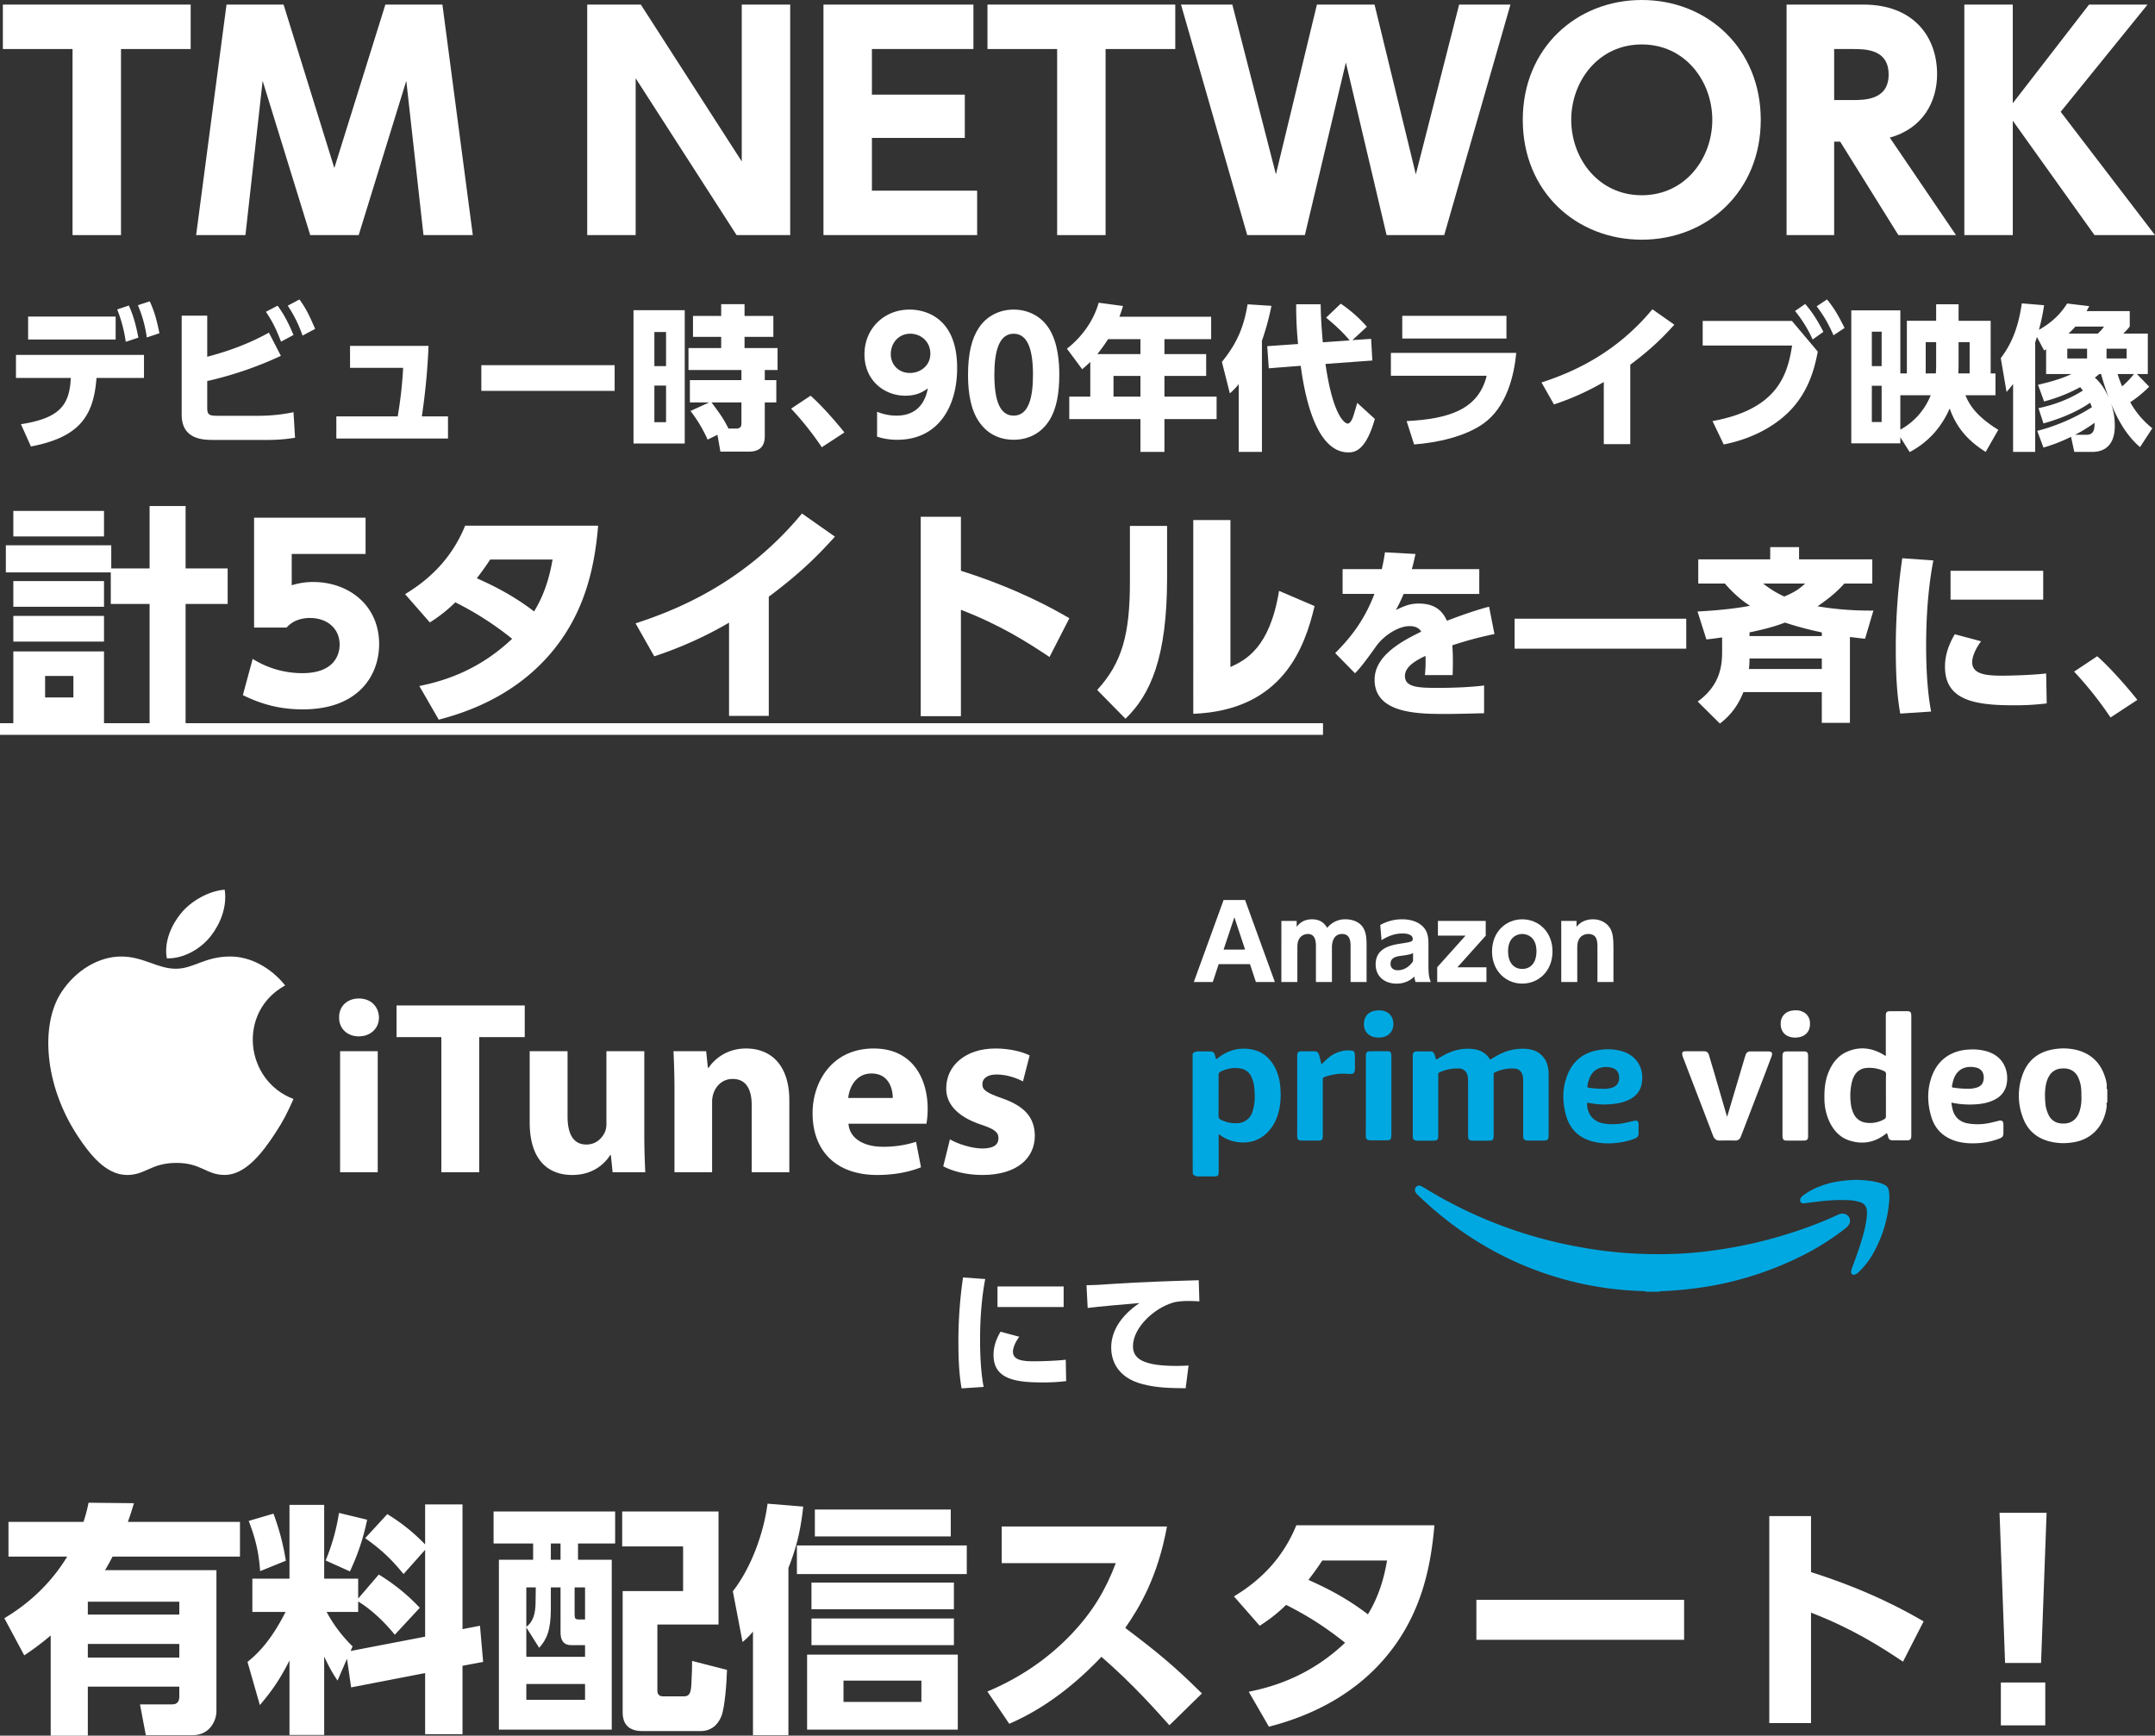
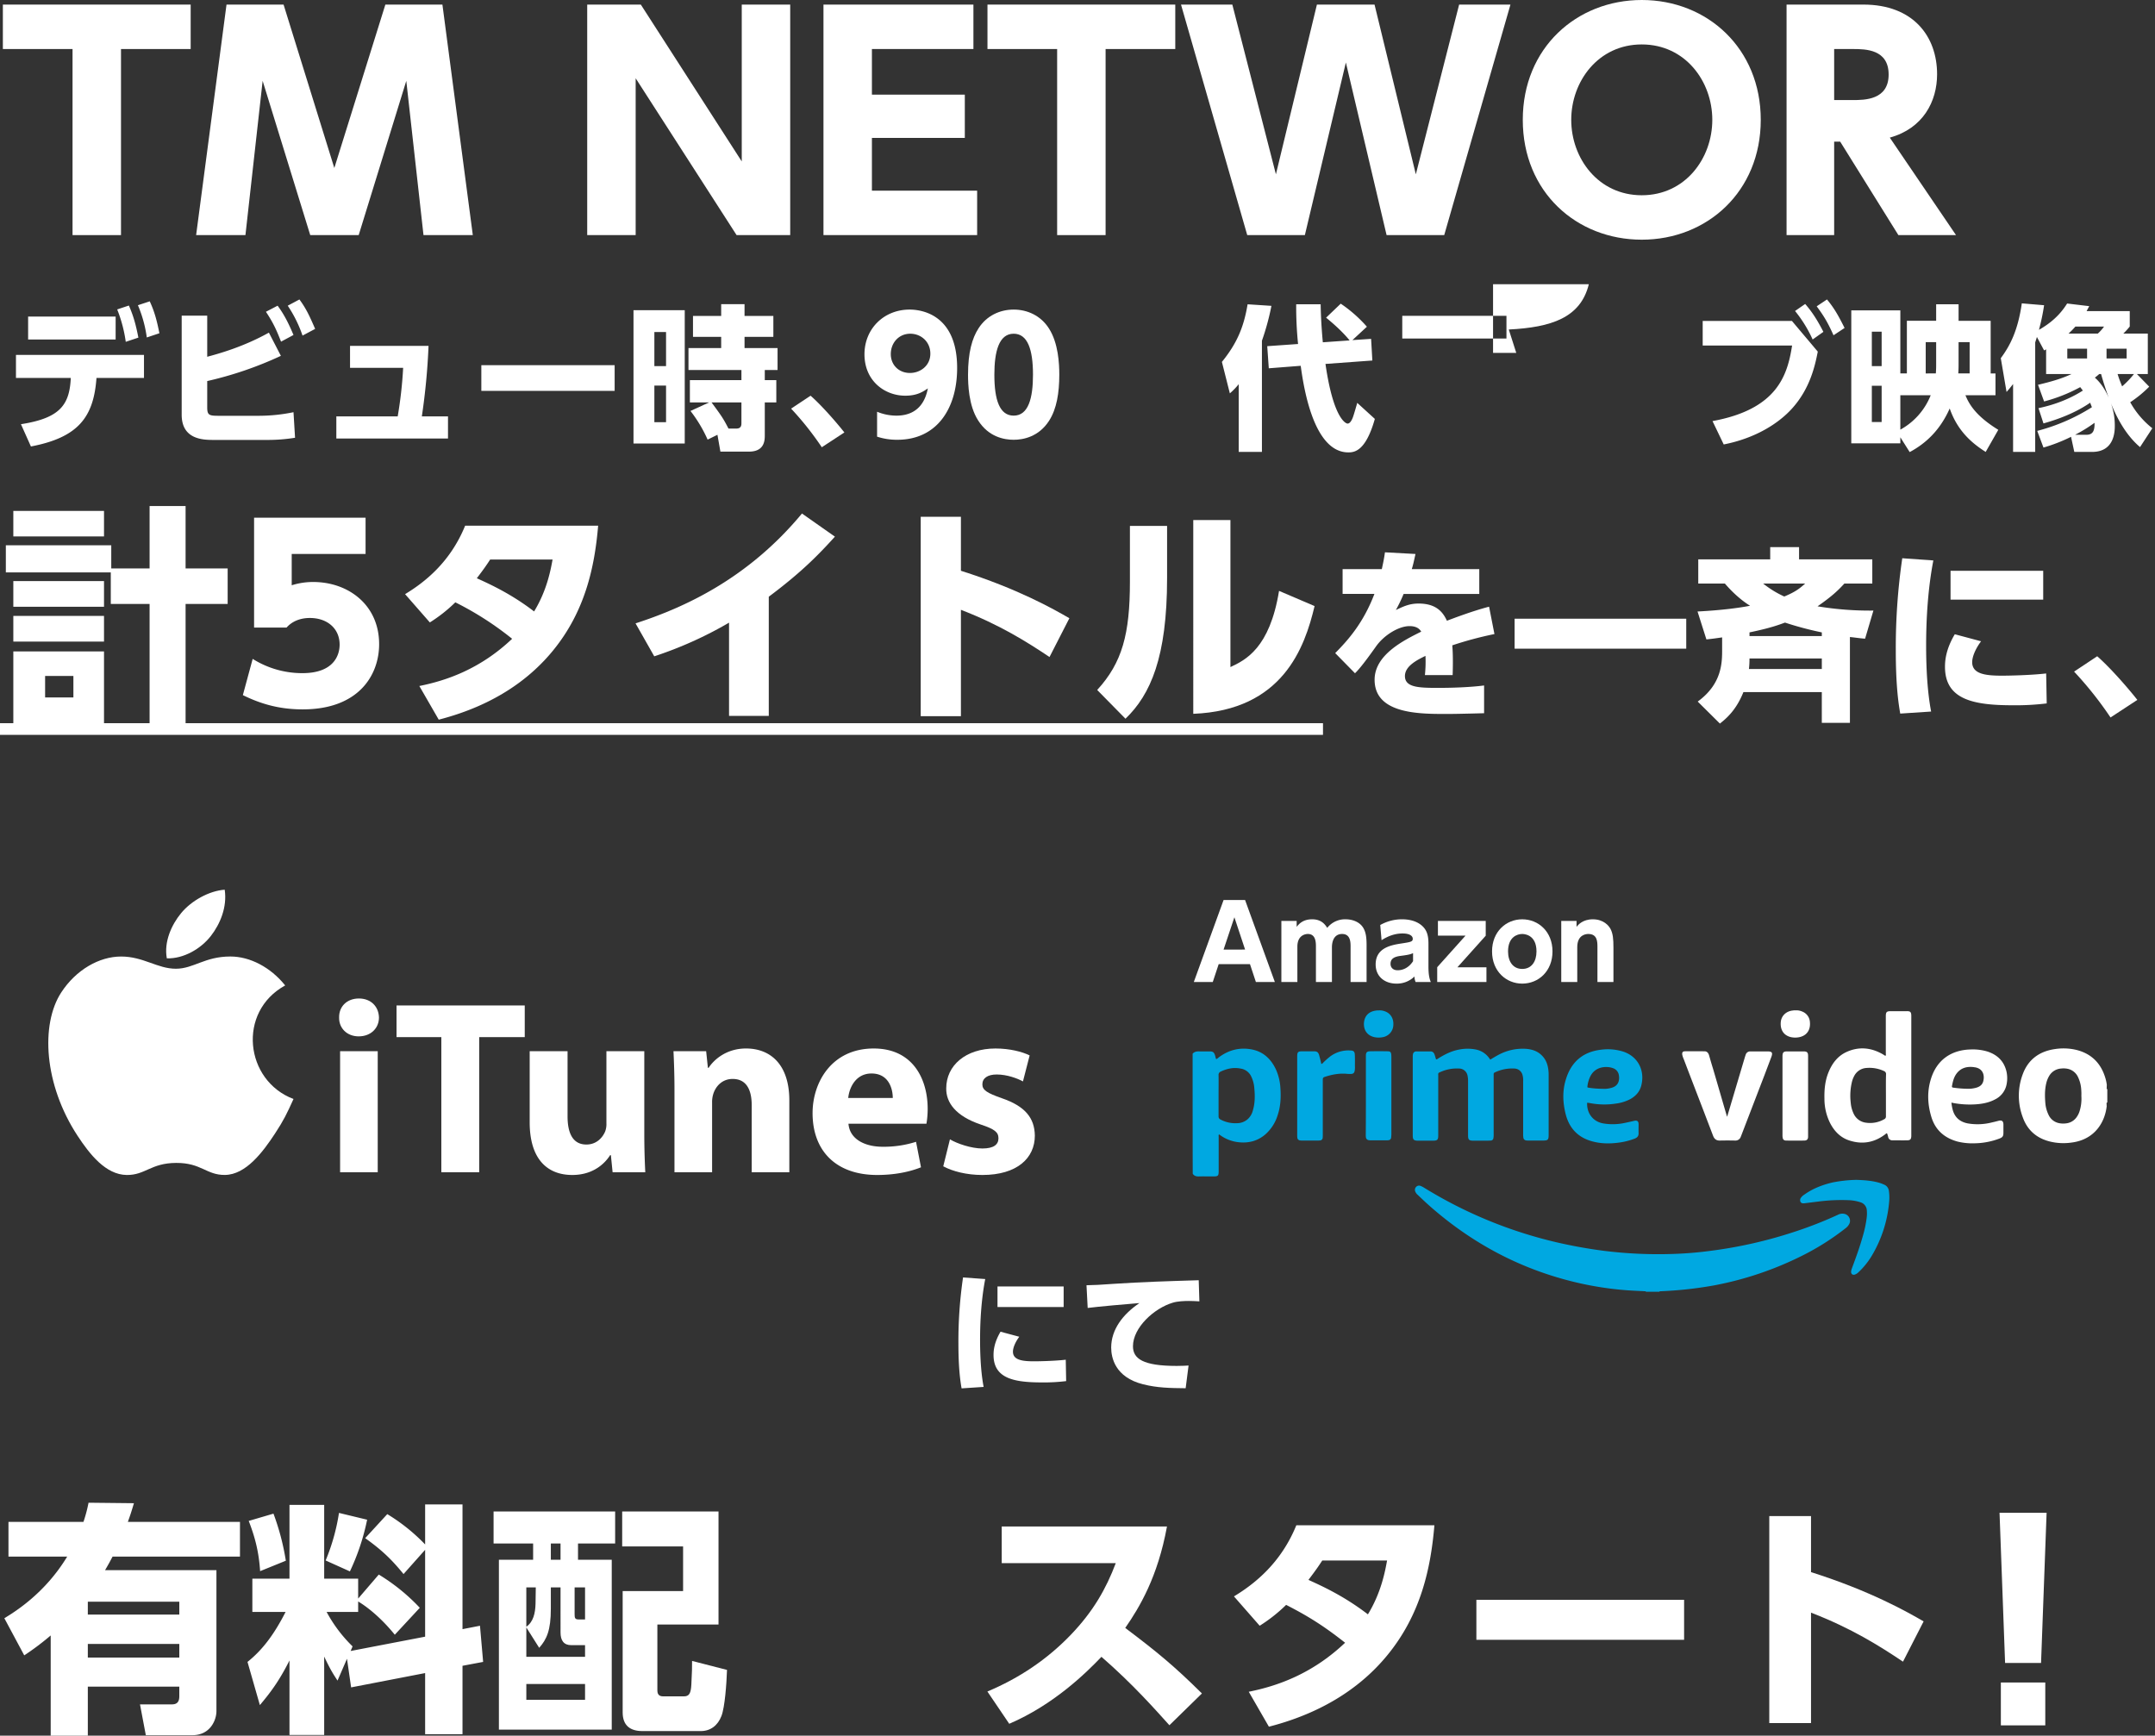
<svg xmlns="http://www.w3.org/2000/svg" viewBox="0 0 2021.443 1628.171">
  <rect x="0" y="0" width="2021.443" height="1628.171" fill="#333333" stroke="none" />
  <defs>
    <style>.cls-1,.cls-2{fill:#fff;}.cls-2{fill-rule:evenodd;}.cls-3{fill:#00a8e1;}</style>
  </defs>
  <g id="レイヤー_2" data-name="レイヤー 2">
    <g id="レイヤー_1-2" data-name="レイヤー 1">
      <path class="cls-1" d="M125.63,1426.241c-2.276,7.739-3.415,11.155-5.692,17.528H225.1v32.551H105.6c-2.048,3.87-2.959,5.691-7.057,12.747H203.023v132.254c0,8.2-5.69,22.535-22.535,22.535H136.783l-5.463-28.909h30.047c5.692,0,6.829-3.641,6.829-7.739v-8.878H82.38v45.982H47.552V1550.3a249.6,249.6,0,0,1-24.812,18.666L4.075,1534.139c8.877-5.464,37.786-22.764,58.956-57.819H7.944v-32.551H78.282a138.748,138.748,0,0,0,4.78-17.983Zm42.566,92.418H82.38v12.065H168.2Zm0,39.609H82.38v12.747H168.2Z" transform="translate(0 -16.141)" />
      <path class="cls-1" d="M325.488,1572.152l-8.877,20.488c-3.87-5.919-6.6-10.016-12.52-22.536v73.525H271.54v-69.883c-9.788,19.576-18.211,30.5-27.77,41.884l-11.61-40.518c13.657-10.926,24.584-25.04,35.737-46.892H236.713v-31.186H271.54v-69.2h32.551v69.2h31.868V1515.7l19.349-22.535a183.2,183.2,0,0,1,38.469,31.186l-23.445,25.266c-16.617-20.486-31.641-29.592-34.373-31.185v9.788H306.367a132.777,132.777,0,0,0,24.357,32.324l-1.821,4.324,69.882-13.43v-81.492l-20.259,22.764c-10.925-13.431-20.031-22.309-35.965-33.689l20.714-22.536a174.11,174.11,0,0,1,35.51,28.453V1427.38h35.056v117l16.39-3.187,2.959,33.917-19.349,3.642v64.192H398.785v-57.363l-69.427,13.43Zm-68.971-136.123a227.622,227.622,0,0,1,11.609,44.161L244,1489.979c-1.139-17.074-4.325-30.731-10.7-47.121Zm87.865,5.692a212.341,212.341,0,0,1-16.162,48.485l-22.763-10.244a191.5,191.5,0,0,0,12.52-44.615Z" transform="translate(0 -16.141)" />
      <path class="cls-1" d="M577.021,1433.98v30.048H542.193v15.251h31.641v159.342H467.985V1479.279h32.1v-15.251h-37.1V1433.98ZM525.8,1505.229H516.7v20.032c0,20.259-3.869,28.681-10.926,36.648l-12.064-19.121v27.544h55.086v-10.927H535.819c-7.056,0-10.015-4.552-10.015-11.837Zm-23.219,0h-8.877v36.876c6.6-4.552,8.422-12.747,8.649-21.625Zm46.209,90.6H493.708v14.8h55.086Zm-22.99-131.8H516.7v15.251H525.8Zm22.99,41.2h-9.788v25.04c0,3.415.227,5.007,3.642,5.007h6.146Zm125.2,34.828H616.628v61.46c0,2.96.684,5.919,5.464,5.919H641.44c5.008,0,6.6-2.732,7.056-10.927.684-11.836.684-16.845.684-22.308l32.778,8.423c-.455,13.2-2.049,35.055-5.235,43.25-3.414,8.877-10.244,14.112-19.349,14.112H602.516c-11.155,0-18.439-5.007-18.439-17.527V1508.644h56.68V1466.76H583.622v-32.78h90.369Z" transform="translate(0 -16.141)" />
-       <path class="cls-1" d="M739.548,1643.856H706.314v-97.2a66.125,66.125,0,0,1-9.788,9.788l-9.1-47.575c17.755-22.763,29.137-55.769,32.551-82.175l33.462,2.733c-2.732,25.266-7.057,39.835-13.886,57.59ZM906.856,1492.71H747.515v-26.86H906.856Zm-8.421,145.911H757.075v-70.338h141.36Zm-3.643-112.905H761.173v-25.039H894.792Zm0,33.689H761.173v-25.039H894.792Zm-2.959-101.978H764.359V1432.16H891.833ZM864.29,1592.64H791.22v20.031h73.07Z" transform="translate(0 -16.141)" />
      <path class="cls-1" d="M1094.652,1448.094c-8.65,47.347-25.722,75.8-39.152,95.149,29.592,22.309,45.753,35.511,71.931,61.461l-30.5,29.819c-12.748-14.113-33.917-38.242-63.738-64.191-14.339,15.023-44.615,44.843-86.5,62.825L926.2,1602.883c29.821-12.52,56-30.047,78.307-53.266,20.941-21.852,33.006-43.022,42.111-67.151H939.635v-34.372Z" transform="translate(0 -16.141)" />
      <path class="cls-1" d="M1157.478,1513.651c19.576-11.837,44.16-31.413,58.5-66.7H1345.5c-3.414,40.518-12.747,83.313-43.7,121.327-20.714,25.494-54.858,53.038-111.539,67.607l-18.893-32.78c26.177-5.235,59.184-16.389,90.369-45.981-19.348-15.251-33.917-24.584-55.314-35.51a146.6,146.6,0,0,1-24.812,19.576Zm82.857-33.689c-3.87,5.919-5.918,8.878-12.975,18.211,12.52,5.69,33.234,15.023,55.77,32.323,12.519-20.486,16.161-40.517,17.982-50.534Z" transform="translate(0 -16.141)" />
      <path class="cls-1" d="M1579.732,1516.839V1554.4H1384.88v-37.558Z" transform="translate(0 -16.141)" />
      <path class="cls-1" d="M1785.055,1574.884c-22.08-14.8-48.486-31.412-86.273-45.981v103.572H1659.63V1438.306h39.152v52.583c55.315,17.527,89.914,37.1,105.621,46.209Z" transform="translate(0 -16.141)" />
      <path class="cls-1" d="M1919.764,1435.216l-5.209,140.882h-33.733l-5.208-140.882Zm-42.91,159.236h41.669v40.181h-41.669Z" transform="translate(0 -16.141)" />
      <path class="cls-1" d="M924.158,1215.961c-1.362,7.184-4.83,26.5-4.83,56.974,0,24.77,2.23,38.395,3.344,44.216l-20.684,1.363c-1.114-6.441-2.972-18.331-2.972-42.112a414.2,414.2,0,0,1,4.335-61.927Zm31.955,54.125c-4.211,5.7-5.945,10.775-5.945,13.995,0,8.051,9.166,9.042,20.064,9.042,3.84,0,18.827-.248,29.479-1.486l.371,20.064a170.958,170.958,0,0,1-22.665,1.238c-26.258,0-45.455-3.715-45.455-25.761,0-4.335.619-11.767,6.563-21.8Zm41.616-47.19v19.322H935.677V1222.9Z" transform="translate(0 -16.141)" />
      <path class="cls-1" d="M1125.051,1236.893c-3.84-.248-7.308-.372-10.033-.372-4.087,0-10.4.248-14.863,1.61-17.588,5.2-37.4,23.409-37.4,40.872,0,11.643,9.289,18.455,41,18.455,5.821,0,8.67-.248,11.148-.372l-2.726,21.3c-14.738-.124-26.876-.372-40.005-3.716-26.134-6.565-29.85-24.9-29.85-34.432,0-16.845,10.9-31.212,26.506-41.739-11.023.866-39.138,3.344-48.551,4.582l-1.116-21.3c8.051-.124,11.767-.372,26.134-1.362,26.382-1.734,50.409-2.478,79.144-3.345Z" transform="translate(0 -16.141)" />
      <path class="cls-1" d="M140.322,549.367v-58.54h33.765v58.54h39.466v33.327H174.087V698.679H140.322V582.694h-36.4V553.1H5.481V527.661h98.883v21.706ZM97.567,495.431v23.9H12.5v-23.9Zm0,65.776v24.118H12.5V561.207Zm0,32.669v24.118H12.5V593.876Zm0,33.326v68.189H12.5V627.2ZM68.846,650.225H42.316V670.4h26.53Z" transform="translate(0 -16.141)" />
      <path class="cls-1" d="M342.918,535.773H273.634v29.38a66.97,66.97,0,0,1,20.171-3.069c32.669,0,61.83,21.268,61.83,58.321,0,28.723-18.857,61.172-71.7,61.172-20.39,0-37.93-4.385-56.128-13.374l9.209-33.984a87.315,87.315,0,0,0,46.7,13.374c29.6,0,34.861-17.1,34.861-26.749,0-15.128-11.621-24.994-27.846-24.994-2.631,0-14.032,0-21.924,8.989H238.334V501.789H342.918Z" transform="translate(0 -16.141)" />
      <path class="cls-1" d="M379.973,573.485c18.855-11.4,42.535-30.256,56.347-64.241H561.076c-3.289,39.027-12.278,80.247-42.1,116.862-19.952,24.557-52.84,51.086-107.434,65.119l-18.2-31.573c25.214-5.043,57.006-15.786,87.044-44.289a293.148,293.148,0,0,0-53.28-34.2,141.014,141.014,0,0,1-23.9,18.856Zm79.807-32.449c-3.726,5.7-5.7,8.551-12.5,17.54,12.059,5.482,32.011,14.471,53.717,31.134,12.06-19.732,15.567-39.027,17.321-48.674Z" transform="translate(0 -16.141)" />
      <path class="cls-1" d="M721.136,687.717H683.863V600.234A364.651,364.651,0,0,1,613.7,631.807l-17.541-30.915c45.386-14.69,105.242-41.658,156.11-103.049l30.914,21.706c-14.91,16.444-30.914,33.107-62.049,56.348Z" transform="translate(0 -16.141)" />
      <path class="cls-1" d="M984.465,632.465c-21.268-14.252-46.7-30.257-83.1-44.289v99.76H863.656V500.912h37.712V551.56c53.278,16.882,86.6,35.739,101.734,44.508Z" transform="translate(0 -16.141)" />
      <path class="cls-1" d="M1094.755,558.576c0,74.108-15.567,109.189-39.027,131.772l-26.53-26.969c23.46-25.652,30.7-52.4,30.7-101.733V509.463h34.861Zm59.417,83.317c14.032-6.579,36.835-17.54,45.605-71.477l33.327,14.251c-9.209,38.809-29.819,97.787-113.793,101.076V503.982h34.861Z" transform="translate(0 -16.141)" />
      <path class="cls-1" d="M1387.6,550.032V573.28h-70.959a142.718,142.718,0,0,1-7.287,15.094c7.287-3.47,12.838-6.072,21.339-6.072,16.309,0,22.728,7.806,26.545,16.135,5.552-2.083,23.6-9.022,39.556-13.186l5.031,25.677a336.622,336.622,0,0,0-39.556,10.583c.347,3.816.868,12.144.347,27.932H1336.6a119.28,119.28,0,0,0,.52-18.044c-7.807,3.818-19.258,9.543-19.258,18.912,0,10.583,12.665,11.1,30.708,11.1,13.359,0,30.188-.52,43.547-2.256v26.025c-25.85.694-31.229.694-37.3.694-26.023,0-65.406-.868-65.406-32.1,0-23.248,26.892-36.78,43.72-45.107-2.255-3.991-6.592-5.205-10.93-5.205-10.062,0-23.768,8.327-31.228,18.737-13.532,19.084-17.523,23.074-19.951,25.5l-18.565-18.91c11.624-11.8,26.2-27.759,36.78-55.518h-29.839V550.032h36.78c1.388-6.42,2.082-9.716,2.949-15.788l28.626,1.562c-1.734,7.98-2.255,10.236-3.47,14.226Z" transform="translate(0 -16.141)" />
      <path class="cls-1" d="M1420.739,596.528h161v28.106h-161Z" transform="translate(0 -16.141)" />
      <path class="cls-1" d="M1635.348,665.4c-6.766,17-16.135,24.81-22.034,29.494L1592.5,674.253c22.9-16.655,22.9-36.781,22.9-48.752v-11.45c-7.287,1.041-8.328,1.214-14.747,1.908l-8.328-26.2c23.943-1.215,40.424-3.644,49.273-5.378-3.644-2.256-13.012-8.5-23.6-20.82h-24.983V540.837H1660.5v-11.45h27.065v11.45h68.7v22.727h-26.2c-5.9,6.419-11.45,11.8-25.156,21.34a298.612,298.612,0,0,0,52.394,3.991l-7.806,26.37c-5.031-.347-8.848-1.041-14.227-1.561v80.5h-26.371V665.4Zm5.725-31.575a87.631,87.631,0,0,1-.52,9.889h68.355v-9.889Zm67.835-20.993v-3.47a309.191,309.191,0,0,1-34.524-9.195c-6.246,2.256-13.36,5.031-33.311,9.195v3.47Zm-55-49.272a93.633,93.633,0,0,0,19.778,12.145c10.931-4.511,14.921-7.98,19.605-12.145Z" transform="translate(0 -16.141)" />
      <path class="cls-1" d="M1813.523,541.878c-1.908,10.062-6.766,37.127-6.766,79.807,0,34.7,3.123,53.782,4.684,61.936l-28.973,1.908c-1.562-9.021-4.163-25.676-4.163-58.987a580.05,580.05,0,0,1,6.072-86.746Zm44.761,75.816c-5.9,7.981-8.327,15.094-8.327,19.605,0,11.276,12.838,12.665,28.1,12.665,5.378,0,26.372-.348,41.292-2.082l.52,28.105a239.411,239.411,0,0,1-31.749,1.736c-36.78,0-63.672-5.2-63.672-36.087,0-6.073.867-16.482,9.195-30.534Zm58.294-66.1v27.064h-86.92V551.594Z" transform="translate(0 -16.141)" />
      <path class="cls-1" d="M1979.728,689.173a339.57,339.57,0,0,0-34.178-43.027l21.686-14.4c12.665,11.1,29.321,30.361,37.648,40.944Z" transform="translate(0 -16.141)" />
      <path class="cls-1" d="M0,705.474V694.513H1241v10.961Z" transform="translate(0 -16.141)" />
      <path class="cls-1" d="M19.651,414.067C56.173,408.37,65.23,396.1,66.4,370.68H14.977V349.059H135.061V370.68H90.5c-2.63,36.813-17.093,55.805-61.5,64.278Zm88.822-100.946V334.6h-82.1V313.121Zm12.417-10.372c4.674,10.664,6.72,18.991,8.912,30.094l-11.834,3.944a131.1,131.1,0,0,0-8.034-30.386Zm19.576-3.944c4.383,9.5,6.574,17.53,9.057,29.947L137.69,332.7a117.361,117.361,0,0,0-8.327-30.24Z" transform="translate(0 -16.141)" />
      <path class="cls-1" d="M194.378,350.812c11.4-3.068,34.039-9.35,57.851-22.644l11.249,21.767a341.751,341.751,0,0,1-69.1,23.667v24.542c0,7.3,1.607,8.035,10.518,8.035h38.129a162.616,162.616,0,0,0,32.286-3.361l1.46,23.959a159.983,159.983,0,0,1-26.441,2.045H200.222c-9.788,0-29.8-.438-29.8-23.666V312.244h23.958ZM260.41,302.9c6.866,9.2,11.1,18.553,14.9,27.464l-11.687,6.282c-4.529-11.687-7.6-18.115-14.171-28.049Zm20.452-5.843c6.282,8.472,9.5,15.484,14.755,27.61l-11.833,6.281A119.556,119.556,0,0,0,269.9,302.9Z" transform="translate(0 -16.141)" />
      <path class="cls-1" d="M420.235,406.763v20.745H315.491V406.763H373.05a390.52,390.52,0,0,0,5.112-45.579H328.347v-20.6h73.628a615.424,615.424,0,0,1-6.282,66.178Z" transform="translate(0 -16.141)" />
      <path class="cls-1" d="M576.556,358.7v24.105H451.505V358.7Z" transform="translate(0 -16.141)" />
      <path class="cls-1" d="M642.3,307.132V432.183H594.238V307.132Zm-17.53,20.452H613.814v31.993h10.957Zm0,50.254H613.814v34.33h10.957Zm39,50.692a129.607,129.607,0,0,0-16.07-26.88l17.531-8.035H647.122v-20.89h48.356v-9.5h-49.67v-20.6h30.677V332.112H650.044V312.536h26.441v-11.1H698.4v11.1h27.027v19.576H698.4v10.519h30.971v20.6H717.391v9.5H728.2v20.89h-10.81v30.971c0,4.383-.147,15.193-14.755,15.193H675.755L672.979,424Zm3.653-34.915c9.933,13.441,10.956,15.047,15.923,24.543H690.8c4.675,0,4.675-3.507,4.675-5.113v-19.43Z" transform="translate(0 -16.141)" />
      <path class="cls-1" d="M770.864,435.688a285.739,285.739,0,0,0-28.779-36.229l18.261-12.126c10.665,9.35,24.689,25.565,31.7,34.478Z" transform="translate(0 -16.141)" />
      <path class="cls-1" d="M822.729,402.381a47.453,47.453,0,0,0,18.115,3.651c22.935,0,27.9-17.384,29.51-25.564-4.675,3.214-10.227,6.865-21.183,6.865-19.284,0-38.275-13.878-38.275-38.858,0-23.813,18.115-41.928,42.365-41.928,11.249,0,44.556,4.675,44.556,54.783,0,37.837-18.844,67.347-56.1,67.347a59.621,59.621,0,0,1-18.991-2.922Zm30.824-36.376c9.642,0,19.137-6.721,19.137-18.115,0-11.249-8.764-18.7-18.844-18.7-10.665,0-18.262,8.474-18.262,19.138C835.584,358.408,843.035,366.005,853.553,366.005Z" transform="translate(0 -16.141)" />
      <path class="cls-1" d="M917.542,410.562c-9.058-14.025-9.5-34.332-9.5-42.951,0-20.744,3.8-34.184,9.788-43.387,7.6-11.98,20.16-17.677,33.016-17.677,12.71,0,25.419,5.552,33.162,17.823,8.764,13.732,9.641,33.016,9.641,43.241,0,17.093-2.483,32.14-9.5,43.1-9.787,15.34-24.542,17.97-33.307,17.97C941.938,428.677,927.329,426.047,917.542,410.562Zm51.423-42.951c0-23.811-5.113-38.421-18.115-38.421-13.878,0-18.116,16.8-18.116,38.421,0,23.813,4.967,38.421,18.116,38.421C964.728,406.032,968.965,389.524,968.965,367.611Z" transform="translate(0 -16.141)" />
-       <path class="cls-1" d="M1136.091,313.267V334.3h-43.826v14.024h39.151V368.78h-39.151v19.43H1141.2v21.037h-48.939v30.824h-22.5V409.247h-66.762V388.21h19.722V355.633c-2.484,2.483-4.675,4.382-7.6,6.866l-14.317-19.284c14.171-10.956,25.127-26.442,29.8-43.1l22.79,3.068c-1.022,3.506-1.461,4.967-3.36,10.08Zm-96.71,21.037a144.123,144.123,0,0,1-10.08,14.024h40.466V334.3Zm30.386,34.476h-25.273v19.43h25.273Z" transform="translate(0 -16.141)" />
      <path class="cls-1" d="M1161.954,376.523a67.29,67.29,0,0,1-8.327,8.62l-7.45-29.51c13.732-16.946,20.452-31.993,24.1-54.053l22.352,1.461a231.812,231.812,0,0,1-8.911,32.724V440.071h-21.768Zm55.659-37.691a348.1,348.1,0,0,1-1.753-37.252H1238.8c.145,6.866.437,18.407,2.045,35.646l25.127-1.753c-7.012-8.766-17.531-17.677-22.06-21.329L1257.642,301a127.551,127.551,0,0,1,24.543,21.62L1268.6,335.181l17.53-1.169,1.169,20.305-43.973,3.214c7.305,50.986,18.991,55.952,20.744,55.952,2.922,0,4.822-5.259,5.552-7.6.584-1.753,2.922-9.642,3.506-11.833l16.508,15.047c-8.473,29.948-18.845,31.409-24.835,31.409-31.7,0-41.488-57.267-44.7-81.226l-29.949,2.338-1.461-20.744Z" transform="translate(0 -16.141)" />
-       <path class="cls-1" d="M1422.289,347.159c-2.046,21.475-9.058,50.839-30.825,66.324-17.238,12.272-43.534,17.969-65.009,19.576l-7.012-21.913c39.882-2.045,67.346-10.957,75.089-42.512h-89.844V347.159Zm-9.2-34.768V333.72h-97.732V312.391Z" transform="translate(0 -16.141)" />
-       <path class="cls-1" d="M1529.23,432.767H1504.4V374.478a243.034,243.034,0,0,1-46.748,21.037l-11.687-20.6c30.24-9.788,70.122-27.757,104.015-68.661l20.6,14.463c-9.934,10.956-20.6,22.058-41.344,37.544Z" transform="translate(0 -16.141)" />
+       <path class="cls-1" d="M1422.289,347.159l-7.012-21.913c39.882-2.045,67.346-10.957,75.089-42.512h-89.844V347.159Zm-9.2-34.768V333.72h-97.732V312.391Z" transform="translate(0 -16.141)" />
      <path class="cls-1" d="M1680.876,317.211l24.251,28.779c-2.484,12.564-7.013,34.478-24.251,53.469-12.564,13.878-34.185,27.757-63.986,33.6l-10.519-21.913c60.627-11.1,70.269-42.8,74.651-70.853h-83.854V317.211Zm12.417-15.923c6.574,7.45,11.541,15.339,17.093,26.15l-10.08,7.158a122.006,122.006,0,0,0-16.508-26.735Zm20.453-4.236c6.72,8.034,10.664,15.047,16.508,26.733l-10.372,6.866c-5.113-11.394-8.619-17.53-15.778-27.172Z" transform="translate(0 -16.141)" />
      <path class="cls-1" d="M1816.159,317.065V301.58H1837.2v15.485h30.094v49.378h4.528V386.9h-28.194c3.506,8.619,9.934,19.575,30.824,32.431l-11.833,20.744c-12.418-7.888-26.3-19.284-33.746-40.759-9.2,20.745-22.79,33.016-37.545,40.9l-8.764-13.878v5.7h-46.019V307.277h46.019v59.166h6.134V317.065Zm-51.131,10.226h-9.2v32.286h9.2Zm0,50.692h-9.2v34.039h9.2Zm17.532,8.913v32.285a63.369,63.369,0,0,0,28.486-32.285Zm33.307-20.453c.292-4.09.292-5.843.292-9.5V337.079h-9.788v29.364Zm21.329-29.364V356.07c0,3.8,0,6.721-.293,10.373h10.665V337.079Z" transform="translate(0 -16.141)" />
      <path class="cls-1" d="M2007.4,435.542c-13.294-11.248-21.768-27.464-27.319-41.2a61.183,61.183,0,0,1,3.652,21.036c0,4.821,0,24.689-21.329,24.689h-16.654l-3.067-14.171a153.231,153.231,0,0,1-25.859,10.08l-5.842-15.63a181.6,181.6,0,0,0,51.276-22.206c-.731-1.9-.876-2.192-1.607-4.237-8.912,6.136-22.5,13.441-43.827,19.43l-4.674-14.316c5.99-1.315,23.812-5.114,41.635-16.508-1.607-2.045-1.9-2.484-2.483-3.214a151.12,151.12,0,0,1-33.893,13.439l-5.7-15.631c11.687-2.775,21.767-5.551,31.408-10.08H1919.3V343.8a6.751,6.751,0,0,1-1.9,1.022l-6.72-12.563c-.876,2.922-1.168,3.651-1.607,5.112v102.7h-20.744V376.377c-3.068,3.944-4.237,5.259-6.136,7.45l-5.4-31.7c8.911-11.979,16.069-26.149,19.722-51.423l20.89,1.753a193.9,193.9,0,0,1-4.821,23.082c16.508-9.35,23.229-19.722,26.442-24.688l20.745,2.483c-1.753,3.214-2.045,3.8-2.484,4.675h40.466v14.463a81.6,81.6,0,0,1-5.989,6.574H2014.7v37.982h-10.225l11.541,11.833a109.013,109.013,0,0,1-17.824,14.609,81.741,81.741,0,0,0,20.745,24.4Zm-49.67-92.327h-18.554v9.2h18.554Zm-10.957-20.744a79.75,79.75,0,0,1-6.428,6.574h27.465a37.945,37.945,0,0,0,5.842-6.574ZM1956.994,424c6.281,0,7.889-3.8,7.742-11.248A139.313,139.313,0,0,1,1946.476,424Zm12.125-56.974c-2.191,1.9-2.922,2.484-4.091,3.361,2.484,2.191,8.182,7.6,13,18.844-1.606-4.382-4.675-13.147-7.158-22.205Zm25.711-23.812h-18.845v9.2h18.845Zm-8.473,23.812c1.608,5.114,2.484,7.159,4.237,11.541a84.57,84.57,0,0,0,11.1-11.541Z" transform="translate(0 -16.141)" />
      <path class="cls-1" d="M113.5,236.681H68.05V62.131H2.694V20.443H178.857V62.131H113.5Z" transform="translate(0 -16.141)" />
      <path class="cls-1" d="M336.464,236.681H291.011l-44.646-144.7-16.137,144.7h-46.26L212.477,20.443H266l47.605,153.3,47.873-153.3H415l28.509,216.238h-46.26l-16.137-144.7Z" transform="translate(0 -16.141)" />
      <path class="cls-1" d="M601.109,20.443,695.78,167.561V20.443h45.452V236.681H690.938L596.268,89.564V236.681H550.815V20.443Z" transform="translate(0 -16.141)" />
      <path class="cls-1" d="M905.023,104.9v40.611h-87.14v49.487h98.7v41.688H772.431V20.443H913.092V62.131H817.883V104.9Z" transform="translate(0 -16.141)" />
      <path class="cls-1" d="M1037.078,236.681H991.626V62.131H926.271V20.443h176.163V62.131h-65.356Z" transform="translate(0 -16.141)" />
      <path class="cls-1" d="M1224,236.681h-54.059L1107.813,20.443h48.142l40.881,159.22,38.46-159.22h54.059l38.729,159.22L1368.7,20.443h48.142l-62.127,216.238h-54.06L1262.46,74.771Z" transform="translate(0 -16.141)" />
      <path class="cls-1" d="M1540.019,16.141c61.589,0,111.615,45.453,111.615,112.421,0,67.238-50.294,112.421-111.615,112.421-61.052,0-111.615-44.645-111.615-112.421C1428.4,61.056,1478.967,16.141,1540.019,16.141Zm0,183.156c40.88,0,66.162-34.695,66.162-70.735s-25.282-70.734-66.162-70.734-66.163,34.694-66.163,70.734S1499.139,199.3,1540.019,199.3Z" transform="translate(0 -16.141)" />
      <path class="cls-1" d="M1747.92,20.443c46.8,0,69.12,29.854,69.12,65.356,0,25.551-13.179,50.832-44.377,59.438l62.128,91.444h-54.06L1726.135,149h-5.649v87.678h-44.645V20.443Zm-27.434,41.688v47.874H1737.7c11.3,0,33.888,0,33.888-23.938,0-23.667-21.516-23.936-33.618-23.936Z" transform="translate(0 -16.141)" />
-       <path class="cls-1" d="M1888.043,112.963l71.541-92.52h54.866l-81.492,100.588,88.485,115.65h-56.749l-76.651-107.312V236.681h-45.452V20.443h45.452Z" transform="translate(0 -16.141)" />
      <path class="cls-2" d="M275.314,1047.063c-6.284,13.934-9.3,20.15-17.389,32.459-11.291,17.193-27.206,38.589-46.928,38.779-17.531.16-22.03-11.412-45.817-11.28s-28.749,11.478-46.279,11.317c-19.723-.179-34.809-19.507-46.1-36.691-31.58-48.065-34.882-104.471-15.405-134.455,13.844-21.311,35.677-33.781,56.21-33.781,20.908,0,34.048,11.459,51.333,11.459,16.768,0,26.982-11.478,51.152-11.478,18.267,0,37.624,9.948,51.418,27.141-45.193,24.759-37.85,89.281,7.81,106.53Z" transform="translate(0 -16.141)" />
      <path class="cls-2" d="M197.75,894.187c8.78-11.27,15.45-27.178,13.029-43.445-14.345.992-31.122,10.117-40.918,22.011-8.892,10.8-16.232,26.809-13.374,42.377,15.658.482,31.861-8.87,41.263-20.943Z" transform="translate(0 -16.141)" />
      <path class="cls-1" d="M355.479,970.667c0,9.754-7.43,17.647-19.04,17.647-11.142,0-18.572-7.893-18.341-17.647-.231-10.216,7.2-17.878,18.575-17.878S355.248,960.451,355.479,970.667Zm-36.453,145.116V1002.248h35.293v113.535Z" transform="translate(0 -16.141)" />
      <path class="cls-1" d="M413.98,989.013H371.956V959.294H492.227v29.719H449.5v126.77H413.98Z" transform="translate(0 -16.141)" />
      <path class="cls-1" d="M604.362,1079.328c0,14.86.463,26.937.925,36.455H574.642l-1.625-16.021h-.7c-4.411,6.966-15.091,18.576-35.524,18.576-22.989,0-39.936-14.4-39.936-49.458v-66.632h35.524v61.063c0,16.485,5.342,26.465,17.647,26.465,9.754,0,15.327-6.731,17.646-12.3a19.66,19.66,0,0,0,1.158-7.661v-67.563h35.529Z" transform="translate(0 -16.141)" />
      <path class="cls-1" d="M632.673,1038.466c0-14.165-.463-26.238-.925-36.218h30.644l1.626,15.554h.7c4.638-7.2,16.248-18.11,35.056-18.11,23.22,0,40.63,15.323,40.63,48.76v67.331H705.115v-62.92c0-14.628-5.105-24.613-17.878-24.613-9.753,0-15.559,6.735-17.882,13.234a25.221,25.221,0,0,0-1.389,8.824v65.475H632.673Z" transform="translate(0 -16.141)" />
      <path class="cls-1" d="M795.884,1070.274c1.162,14.628,15.558,21.594,32.043,21.594a100.019,100.019,0,0,0,31.344-4.642l4.643,23.914c-11.605,4.643-25.771,7.2-41.1,7.2-38.542,0-60.6-22.521-60.6-58.045,0-28.793,17.883-60.6,57.351-60.6,36.686,0,50.615,28.558,50.615,56.652a84.041,84.041,0,0,1-1.157,13.93Zm41.565-24.146c0-8.592-3.717-22.984-19.97-22.984-14.86,0-20.9,13.466-21.826,22.984Z" transform="translate(0 -16.141)" />
      <path class="cls-1" d="M891.069,1084.9c6.5,3.948,19.97,8.592,30.418,8.592,10.68,0,15.091-3.718,15.091-9.518s-3.481-8.592-16.716-13c-23.451-7.892-32.506-20.664-32.274-33.9,0-21.359,18.109-37.381,46.2-37.381,13.235,0,25.077,3.019,32.044,6.5l-6.273,24.382c-5.106-2.787-14.86-6.5-24.608-6.5-8.592,0-13.467,3.486-13.467,9.29,0,5.338,4.412,8.124,18.341,13,21.6,7.43,30.65,18.346,30.881,35.062,0,21.127-16.716,36.917-49.222,36.917-14.86,0-28.094-3.485-36.686-8.129Z" transform="translate(0 -16.141)" />
      <path class="cls-1" d="M1143.162,920.567l-5.545,16.733h-17.784l27.919-76.872h20.174l27.919,76.872h-17.784l-5.546-16.733Zm24.764-13.671-10.039-30.309L1147.752,906.9Z" transform="translate(0 -16.141)" />
      <path class="cls-1" d="M1234.371,937.3V904.313c0-3.824,0-12.046-7.553-12.046-3.155,0-9.848,1.816-9.848,11.856V937.3h-15.011V880.028H1216.3v5.546c2.008-2.486,5.736-7.075,14.533-7.075,8.987,0,12.334,5.258,14.15,8.031a21.309,21.309,0,0,1,17.306-8.031c5.355,0,13.672,1.912,17.21,9.369,2.1,4.4,2.391,9.37,2.391,15.585V937.3h-15.012V904.313c0-4.111,0-12.046-7.936-12.046-8.127,0-9.561,7.935-9.561,12.525V937.3Z" transform="translate(0 -16.141)" />
      <path class="cls-1" d="M1294.7,883.853a41.37,41.37,0,0,1,20.46-5.354c9.466,0,16.446,3.06,20.557,7.936,2.964,3.537,4.207,7.935,4.207,14.915v21.417c0,7.745.956,11.665,2.2,14.533h-14.246a12.744,12.744,0,0,1-1.052-5.163,23.505,23.505,0,0,1-17.018,6.692c-10.614,0-19.409-6.4-19.409-17.975,0-14.628,12.62-17.878,23.042-19.5,10.039-1.53,11.76-1.817,11.76-4.589,0-2.391-2.39-4.972-9.561-4.972s-13.577,2.39-19.7,6.31Zm30.786,26.389c-2.581,1.242-5.163,1.721-11.759,2.581-5.928.765-9.37,2.677-9.37,7.458,0,3.346,2.2,6.024,6.692,6.024,3.251,0,9.561-1.052,14.437-8.51Z" transform="translate(0 -16.141)" />
      <path class="cls-1" d="M1393.65,880.028v13.865l-26.58,29.639h27.25V937.3h-46.18V923.437l26.58-29.64h-25.911V880.028Z" transform="translate(0 -16.141)" />
      <path class="cls-1" d="M1427.877,878.5c15.2,0,28.4,11.568,28.4,30.117,0,18.645-13.194,30.213-28.4,30.213-14.915,0-28.3-11.473-28.3-30.213C1399.576,889.972,1412.866,878.5,1427.877,878.5Zm0,46.563c8.7,0,13.386-6.884,13.386-16.446,0-16.349-12.334-16.349-13.386-16.349-4.589,0-13.29,2.772-13.29,16.349C1414.587,918.178,1419.272,925.062,1427.877,925.062Z" transform="translate(0 -16.141)" />
      <path class="cls-1" d="M1464.493,937.3V880.028h14.342v5.546c1.434-1.817,5.736-7.075,15.3-7.075,10.039,0,15.106,6.023,16.731,9.369,2.1,4.3,2.582,8.893,2.582,17.211V937.3h-15.01V904.6c0-5.163-.1-12.334-8.606-12.334-1.625,0-10.326.382-10.326,12.334v32.7Z" transform="translate(0 -16.141)" />
      <path class="cls-1" d="M1620.128,1063.532c.644-2.143,1.287-4.18,1.931-6.325,4.931-16.617,9.863-33.127,14.794-49.746l.644-1.93a4.375,4.375,0,0,1,4.288-3.107h16.3c4.075,0,4.933,1.178,3.538,5.037l-6.431,17.046c-7.185,18.655-14.368,37.417-21.55,56.072-.215.644-.536,1.285-.75,1.929a5.226,5.226,0,0,1-5.361,3.538q-7.079-.159-14.152,0c-3.324.108-5.253-1.393-6.433-4.4-2.681-7.075-5.467-14.257-8.147-21.334-6.433-16.833-12.972-33.664-19.4-50.6a19.083,19.083,0,0,1-1.394-4.182c-.322-2.143.429-3.216,2.572-3.216,6.113-.106,12.223,0,18.227,0,2.572,0,3.752,1.716,4.4,3.968,1.179,4.073,2.357,8.255,3.644,12.328,4.4,14.9,8.685,29.912,13.079,44.814-.106.107,0,.107.214.107Z" transform="translate(0 -16.141)" />
      <path class="cls-1" d="M1696.035,1044.235v38.6c-.215,2.143-1.181,3.11-3.324,3.216-5.79.108-11.473.108-17.262,0-2.143,0-3.109-1.073-3.324-3.109a13.128,13.128,0,0,1-.106-2.037v-74.188c.106-3.324.964-4.288,4.288-4.288h15.438c3.323,0,4.29.964,4.29,4.288Z" transform="translate(0 -16.141)" />
      <path class="cls-1" d="M1684.133,963.934a12.975,12.975,0,0,1,6.327,1.073,11.276,11.276,0,0,1,7.289,9.971c.858,9.754-5.682,14.686-14.366,14.471a19.887,19.887,0,0,1-3.538-.429c-6.647-1.607-10.077-6.753-9.434-14.151.535-5.895,5.146-10.291,11.471-10.827a7.958,7.958,0,0,1,2.251-.108Z" transform="translate(0 -16.141)" />
      <path class="cls-1" d="M1976.6,1037.587v.429a1.54,1.54,0,0,1-.429-1.607v-.858a.106.106,0,0,1,.106-.109h-.106v-1.07h.214c0-.108-.108-.108-.108-.215a37.356,37.356,0,0,0-1.179-6c-3.967-14.152-12.866-23.478-27.339-27.125a52.68,52.68,0,0,0-20.476-.749c-14.473,2.145-24.874,9.863-29.911,23.586a57.336,57.336,0,0,0,.106,40.525c4.288,11.9,12.866,19.4,25.194,22.514a53.1,53.1,0,0,0,20.155,1.072c22.515-2.68,31.842-19.727,33.344-34.522h-.109v-1.5c-.106-.642-.214-1.179.429-1.608v.214a.834.834,0,0,1,.215-.429V1037.8C1976.709,1037.7,1976.6,1037.7,1976.6,1037.587Zm-25.732,20.37a19.651,19.651,0,0,1-3,6.218,13.882,13.882,0,0,1-10.186,5.79,19.51,19.51,0,0,1-6.11-.215,13.776,13.776,0,0,1-10.077-8.041,30.618,30.618,0,0,1-2.895-10.612c-.537-6.327-.644-12.652.858-18.87a24.04,24.04,0,0,1,2.893-7.077,13.97,13.97,0,0,1,10.935-6.645,19.489,19.489,0,0,1,6.112.214,13.812,13.812,0,0,1,9.757,7.612,31.6,31.6,0,0,1,3.107,12.114,52.043,52.043,0,0,1,.108,5.79,39.187,39.187,0,0,1-1.5,13.722Z" transform="translate(0 -16.141)" />
      <path class="cls-1" d="M1788.664,964.684h-14.9c-4.073,0-4.825.752-4.825,4.825v34.737c0,.75.323,1.5-.214,2.251-.965-.108-1.5-.752-2.252-1.179-11.15-6.541-22.835-7.72-34.628-2.253-8.255,3.861-13.4,10.829-16.725,19.084-3.215,7.933-3.967,16.3-3.753,24.766a51.065,51.065,0,0,0,5.361,22.835c4.073,7.826,9.971,13.83,18.547,16.4,11.687,3.645,22.622,1.822,32.592-5.575.751-.429,1.18-1.181,2.145-1.395a15.322,15.322,0,0,1,1.178,3.753,3.8,3.8,0,0,0,3.753,2.894h2.574c3.859,0,7.612.109,11.362,0,3,0,3.862-.964,3.968-4.073v-113c-.107-3.323-.965-4.075-4.18-4.075Zm-19.62,78.907V1063.1a2.817,2.817,0,0,1-1.716,3,26.43,26.43,0,0,1-16.831,3.215,14.679,14.679,0,0,1-11.472-7.932,29.686,29.686,0,0,1-3-10.83,55.4,55.4,0,0,1,1.285-20.154,24.671,24.671,0,0,1,2.145-5.255,13.839,13.839,0,0,1,11.256-7.182,32.381,32.381,0,0,1,16.51,2.894,2.954,2.954,0,0,1,1.931,3.11c-.215,6.647-.107,13.08-.107,19.619Z" transform="translate(0 -16.141)" />
      <path class="cls-1" d="M1853.418,1052.061c6.217-.429,12.435-1.608,18.01-4.611a19.932,19.932,0,0,0,10.83-14.259,29.143,29.143,0,0,0-.109-11.791c-2.251-9.651-8.361-15.655-17.581-18.764a47.467,47.467,0,0,0-15.975-2.037c-18.012.429-31.733,9.543-37.308,27.554-3.753,11.9-3.218,24.014.429,35.916,3.752,12.22,12.328,19.619,24.551,22.943a58.229,58.229,0,0,0,16.081,1.608,68.168,68.168,0,0,0,23.05-4.4c3.109-1.179,3.859-2.252,3.859-5.575v-7.72c-.107-3.107-1.394-4.18-4.5-3.43-2.357.643-4.609,1.179-6.968,1.716a54.24,54.24,0,0,1-21.977.75c-7.291-1.394-12.223-5.575-14.153-12.866a44.1,44.1,0,0,1-1.179-6.54,3.406,3.406,0,0,1,1.5.215,84.6,84.6,0,0,0,21.441,1.287Zm-22.408-17.154c.752-4.182,1.716-8.255,4.288-11.685,3.968-5.254,9.436-6.756,15.655-6.112.535,0,.964.214,1.5.214,7.506,1.181,9.328,7.183,7.935,12.972-1.073,4.29-4.611,5.9-8.578,6.648a27.44,27.44,0,0,1-6.646.537,104.281,104.281,0,0,1-12.972-1.072C1831.225,1036.3,1830.8,1035.871,1831.01,1034.907Z" transform="translate(0 -16.141)" />
      <path class="cls-3" d="M1543.658,1227.448c-5.851-.316-11.7-.531-17.552-.958a306.981,306.981,0,0,1-46.422-7.074c-52.64-12.223-98.848-36.774-139.158-72.475-3.752-3.323-7.29-6.753-10.935-10.185a7.883,7.883,0,0,1-2.037-2.895,3.948,3.948,0,0,1,.75-4.288,3.79,3.79,0,0,1,4.288-.964,22.665,22.665,0,0,1,2.789,1.393,417.106,417.106,0,0,0,124.577,51.462q22.191,5.145,44.706,8.04a411.382,411.382,0,0,0,64.969,2.895,344.981,344.981,0,0,0,34.843-2.895,421.44,421.44,0,0,0,79.551-18.118,375.373,375.373,0,0,0,39.88-15.654,8.96,8.96,0,0,1,6.433-.856,6.657,6.657,0,0,1,4.826,8.041,7.588,7.588,0,0,1-.538,1.393,11.734,11.734,0,0,1-3.536,4.073,238.8,238.8,0,0,1-39.668,25.195,314.209,314.209,0,0,1-83.945,28.41,368.107,368.107,0,0,1-50.718,5.464l-.1.005v.429H1543.8v-.429Zm197.3-104.522c7.075.214,14.045.643,20.9,2.465a34.889,34.889,0,0,1,5.575,2.039,7.227,7.227,0,0,1,4.4,5.9,44,44,0,0,1,.323,9.219,118.252,118.252,0,0,1-16.511,51.783,71.522,71.522,0,0,1-12.437,15.331,8.855,8.855,0,0,1-3.432,2.145c-2.036.535-3.321-.537-3.43-2.574a11.769,11.769,0,0,1,.75-3.215c3.753-10.078,7.4-20.049,10.294-30.449a106.458,106.458,0,0,0,3.645-17.368,32.3,32.3,0,0,0,.106-6.431,8.364,8.364,0,0,0-6-7.827,41.586,41.586,0,0,0-10.294-1.93,169.2,169.2,0,0,0-29.483,1.287l-12.972,1.608c-1.393.106-2.68,0-3.43-1.287a3.62,3.62,0,0,1,.321-3.859,10.777,10.777,0,0,1,3.218-3c7.932-5.681,16.831-9.111,26.265-11.365a128.015,128.015,0,0,1,22.193-2.465Z" transform="translate(0 -16.141)" />
      <path class="cls-3" d="M1200.938,1035.23a48.833,48.833,0,0,0-4.18-16.084c-4.4-9.219-11.15-15.973-21.441-18.332-11.794-2.572-22.409,0-32.057,7.185a8.626,8.626,0,0,1-2.251,1.607c-.215-.108-.429-.214-.429-.323-.321-1.072-.535-2.142-.858-3.215-.858-2.68-1.931-3.644-4.823-3.644-3.218,0-6.542.106-9.757,0-2.466-.109-4.717.212-6.433,2.143,0,37.523,0,75.154.106,112.569,1.395,2.253,3.538,2.68,6,2.574,3.861-.106,7.72,0,11.579,0,6.756,0,6.756,0,6.756-6.647v-30.555c0-.75-.323-1.608.427-2.252a36,36,0,0,0,18.655,7.4c9.434.966,18.012-1.394,25.195-7.827a39.664,39.664,0,0,0,11.15-17.9c2.894-8.791,3.109-17.689,2.357-26.694Zm290.862,15.758a71.381,71.381,0,0,0,24.337.323,39.264,39.264,0,0,0,13.4-4.29c4.823-2.786,8.361-6.645,9.863-12.006,3.752-13.509-2.037-27.125-16.082-32.164a47.981,47.981,0,0,0-21.335-2.037c-16.94,1.93-27.981,11.258-33.021,27.446-3.538,11.043-3.109,22.3-.215,33.449,3.753,14.259,13.187,22.729,27.446,25.73,8.149,1.824,16.4,1.5,24.551.215a65.024,65.024,0,0,0,12.652-3.43c2.465-.965,3.752-2.466,3.644-5.255-.106-2.572,0-5.252,0-7.932,0-3.215-1.287-4.182-4.394-3.43s-6.112,1.393-9.222,2.037a53.133,53.133,0,0,1-20.154.214c-9.114-1.824-15.009-9.65-14.474-19.3a29.609,29.609,0,0,1,3,.429Zm-147.521,35.166h-14.367c-3.753,0-4.717-1.072-4.717-4.717v-74.4a10.539,10.539,0,0,1,.323-2.572,3.122,3.122,0,0,1,3-2.036h13.4c1.93,0,3.109,1.178,3.752,3,.536,1.5.858,2.894,1.394,4.5,1.072,0,1.716-.75,2.465-1.179,5.9-3.644,12.115-6.753,19.085-8.04a40.57,40.57,0,0,1,16.081,0,20.092,20.092,0,0,1,12.435,8.361,4.647,4.647,0,0,0,.644.752c-.107.106,0,.106.108.32,2.68-1.607,5.466-3.323,8.361-4.823a47.926,47.926,0,0,1,24.337-5.362c6.112.323,11.687,2.039,15.975,6.541,4.073,4.182,5.575,9.328,6,14.9.106,1.178.106,2.357.106,3.644v55.535c0,4.823-.643,5.467-5.467,5.467h-13.08a20.859,20.859,0,0,1-2.572-.106,2.961,2.961,0,0,1-2.574-2.466,19.661,19.661,0,0,1-.214-3.538V1030.3a18.081,18.081,0,0,0-.644-5.895,8.016,8.016,0,0,0-7.289-5.9,37.847,37.847,0,0,0-18.441,3.536,1.766,1.766,0,0,0-1.287,1.931v56.393a15.208,15.208,0,0,1-.214,3.109,2.566,2.566,0,0,1-2.68,2.572c-1.608.108-3.216.108-4.932.108h-11.364c-3.968,0-4.824-.966-4.824-4.931v-50.712a24.577,24.577,0,0,0-.537-5.575,8.094,8.094,0,0,0-7.5-6.431,37.739,37.739,0,0,0-18.764,3.644,1.713,1.713,0,0,0-1.179,2.037v57.143c0,3.967-.858,4.825-4.823,4.825Zm-108.5-.108h-13.938a17.558,17.558,0,0,1-2.358-.106,2.871,2.871,0,0,1-2.574-2.681,20.523,20.523,0,0,1-.108-2.574v-72.9c0-4.933.537-5.469,5.469-5.469h10.292c2.788,0,4.073.965,4.825,3.645s1.393,5.36,2.037,8.255a3.211,3.211,0,0,0,1.822-1.285,74.4,74.4,0,0,1,6.11-5.469,28.517,28.517,0,0,1,19.513-5.895c2.787.106,3.753.964,3.968,3.644.214,3.645.106,7.4.106,11.042a20.078,20.078,0,0,1-.215,4.4c-.429,1.93-1.178,2.68-3.109,2.895a30.028,30.028,0,0,1-4.4-.107c-7.183-.643-14.151.75-20.905,3-1.5.538-1.5,1.608-1.5,2.789v51.459a24.542,24.542,0,0,1-.106,2.789,2.591,2.591,0,0,1-2.574,2.466A17.558,17.558,0,0,1,1235.783,1086.046Zm64.755-.215h-14.9a7.172,7.172,0,0,1-1.5-.106,3.1,3.1,0,0,1-2.894-2.788,20.682,20.682,0,0,1-.107-2.572c.107-11.9.107-24.122.107-36.345v-38.06c.108-2.572,1.072-3.536,3.644-3.645q8.362-.159,16.725,0c2.466,0,3.218.75,3.432,3.216a24.534,24.534,0,0,1,.106,2.788v71.4c0,1.179-.106,2.358-.214,3.538a2.668,2.668,0,0,1-2.572,2.466,10.518,10.518,0,0,1-1.822.106Zm-125.221-28.41a16.523,16.523,0,0,1-4.932,8.576,15.258,15.258,0,0,1-9.865,3.753,29.417,29.417,0,0,1-15.652-3.43,3.042,3.042,0,0,1-1.822-3v-19.4c0-6.431.108-12.864,0-19.3a3.256,3.256,0,0,1,2.145-3.324c5.895-2.786,12-4.073,18.438-2.786a13.09,13.09,0,0,1,10.186,7.718,29.974,29.974,0,0,1,2.787,10.935c.643,6.862.643,13.724-1.285,20.263Zm313.8-22.835a29.013,29.013,0,0,1,2.037-7.4c3.215-7.826,9.969-10.506,16.831-10.077a17.522,17.522,0,0,1,5.681,1.287,8.178,8.178,0,0,1,4.933,6.753,12.293,12.293,0,0,1-.322,5.575c-1.287,3.861-4.4,5.469-8.147,6.219a21.632,21.632,0,0,1-6.97.537,83.8,83.8,0,0,1-12.65-.966c-1.608-.215-1.608-.215-1.393-1.929Zm-195.444-70.652a13.42,13.42,0,0,1,5.037.75c5.79,1.93,8.793,6.97,8.256,13.509a11.97,11.97,0,0,1-10.184,10.936,20.206,20.206,0,0,1-7.183,0c-6.112-1.179-10.615-5.681-10.186-13.4.644-7.612,5.682-11.794,14.26-11.794Z" transform="translate(0 -16.141)" />
    </g>
  </g>
</svg>